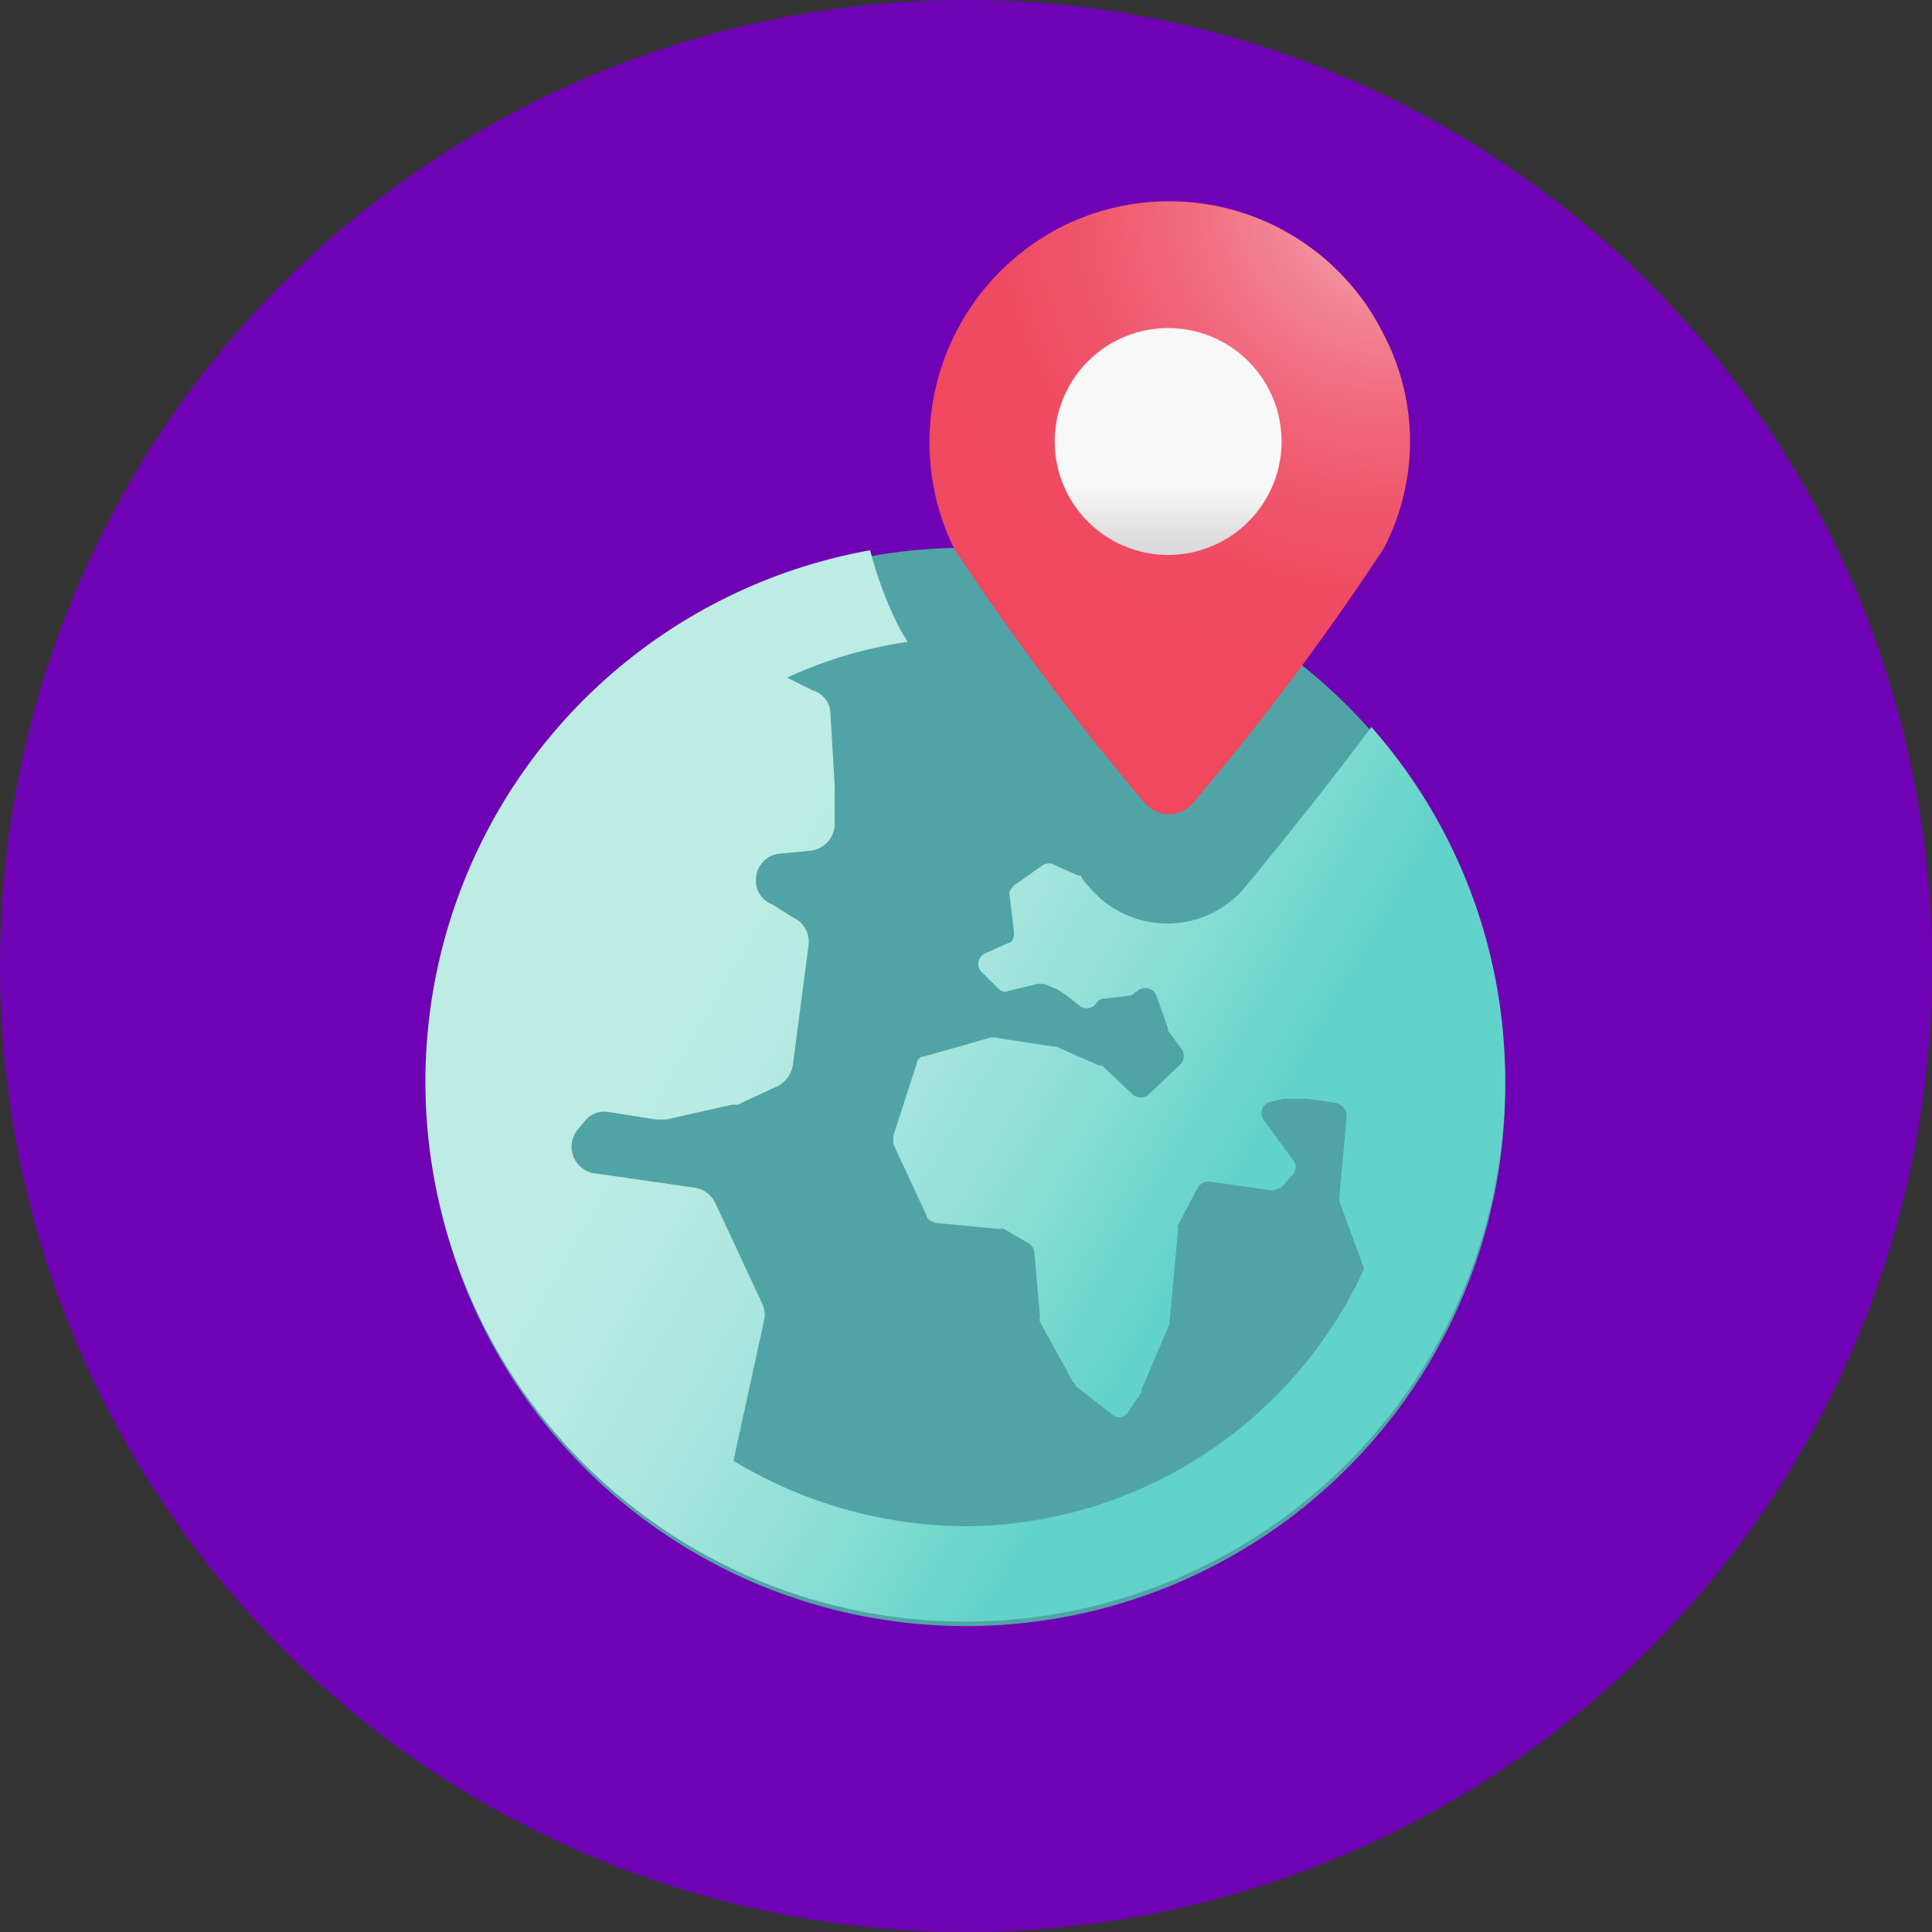
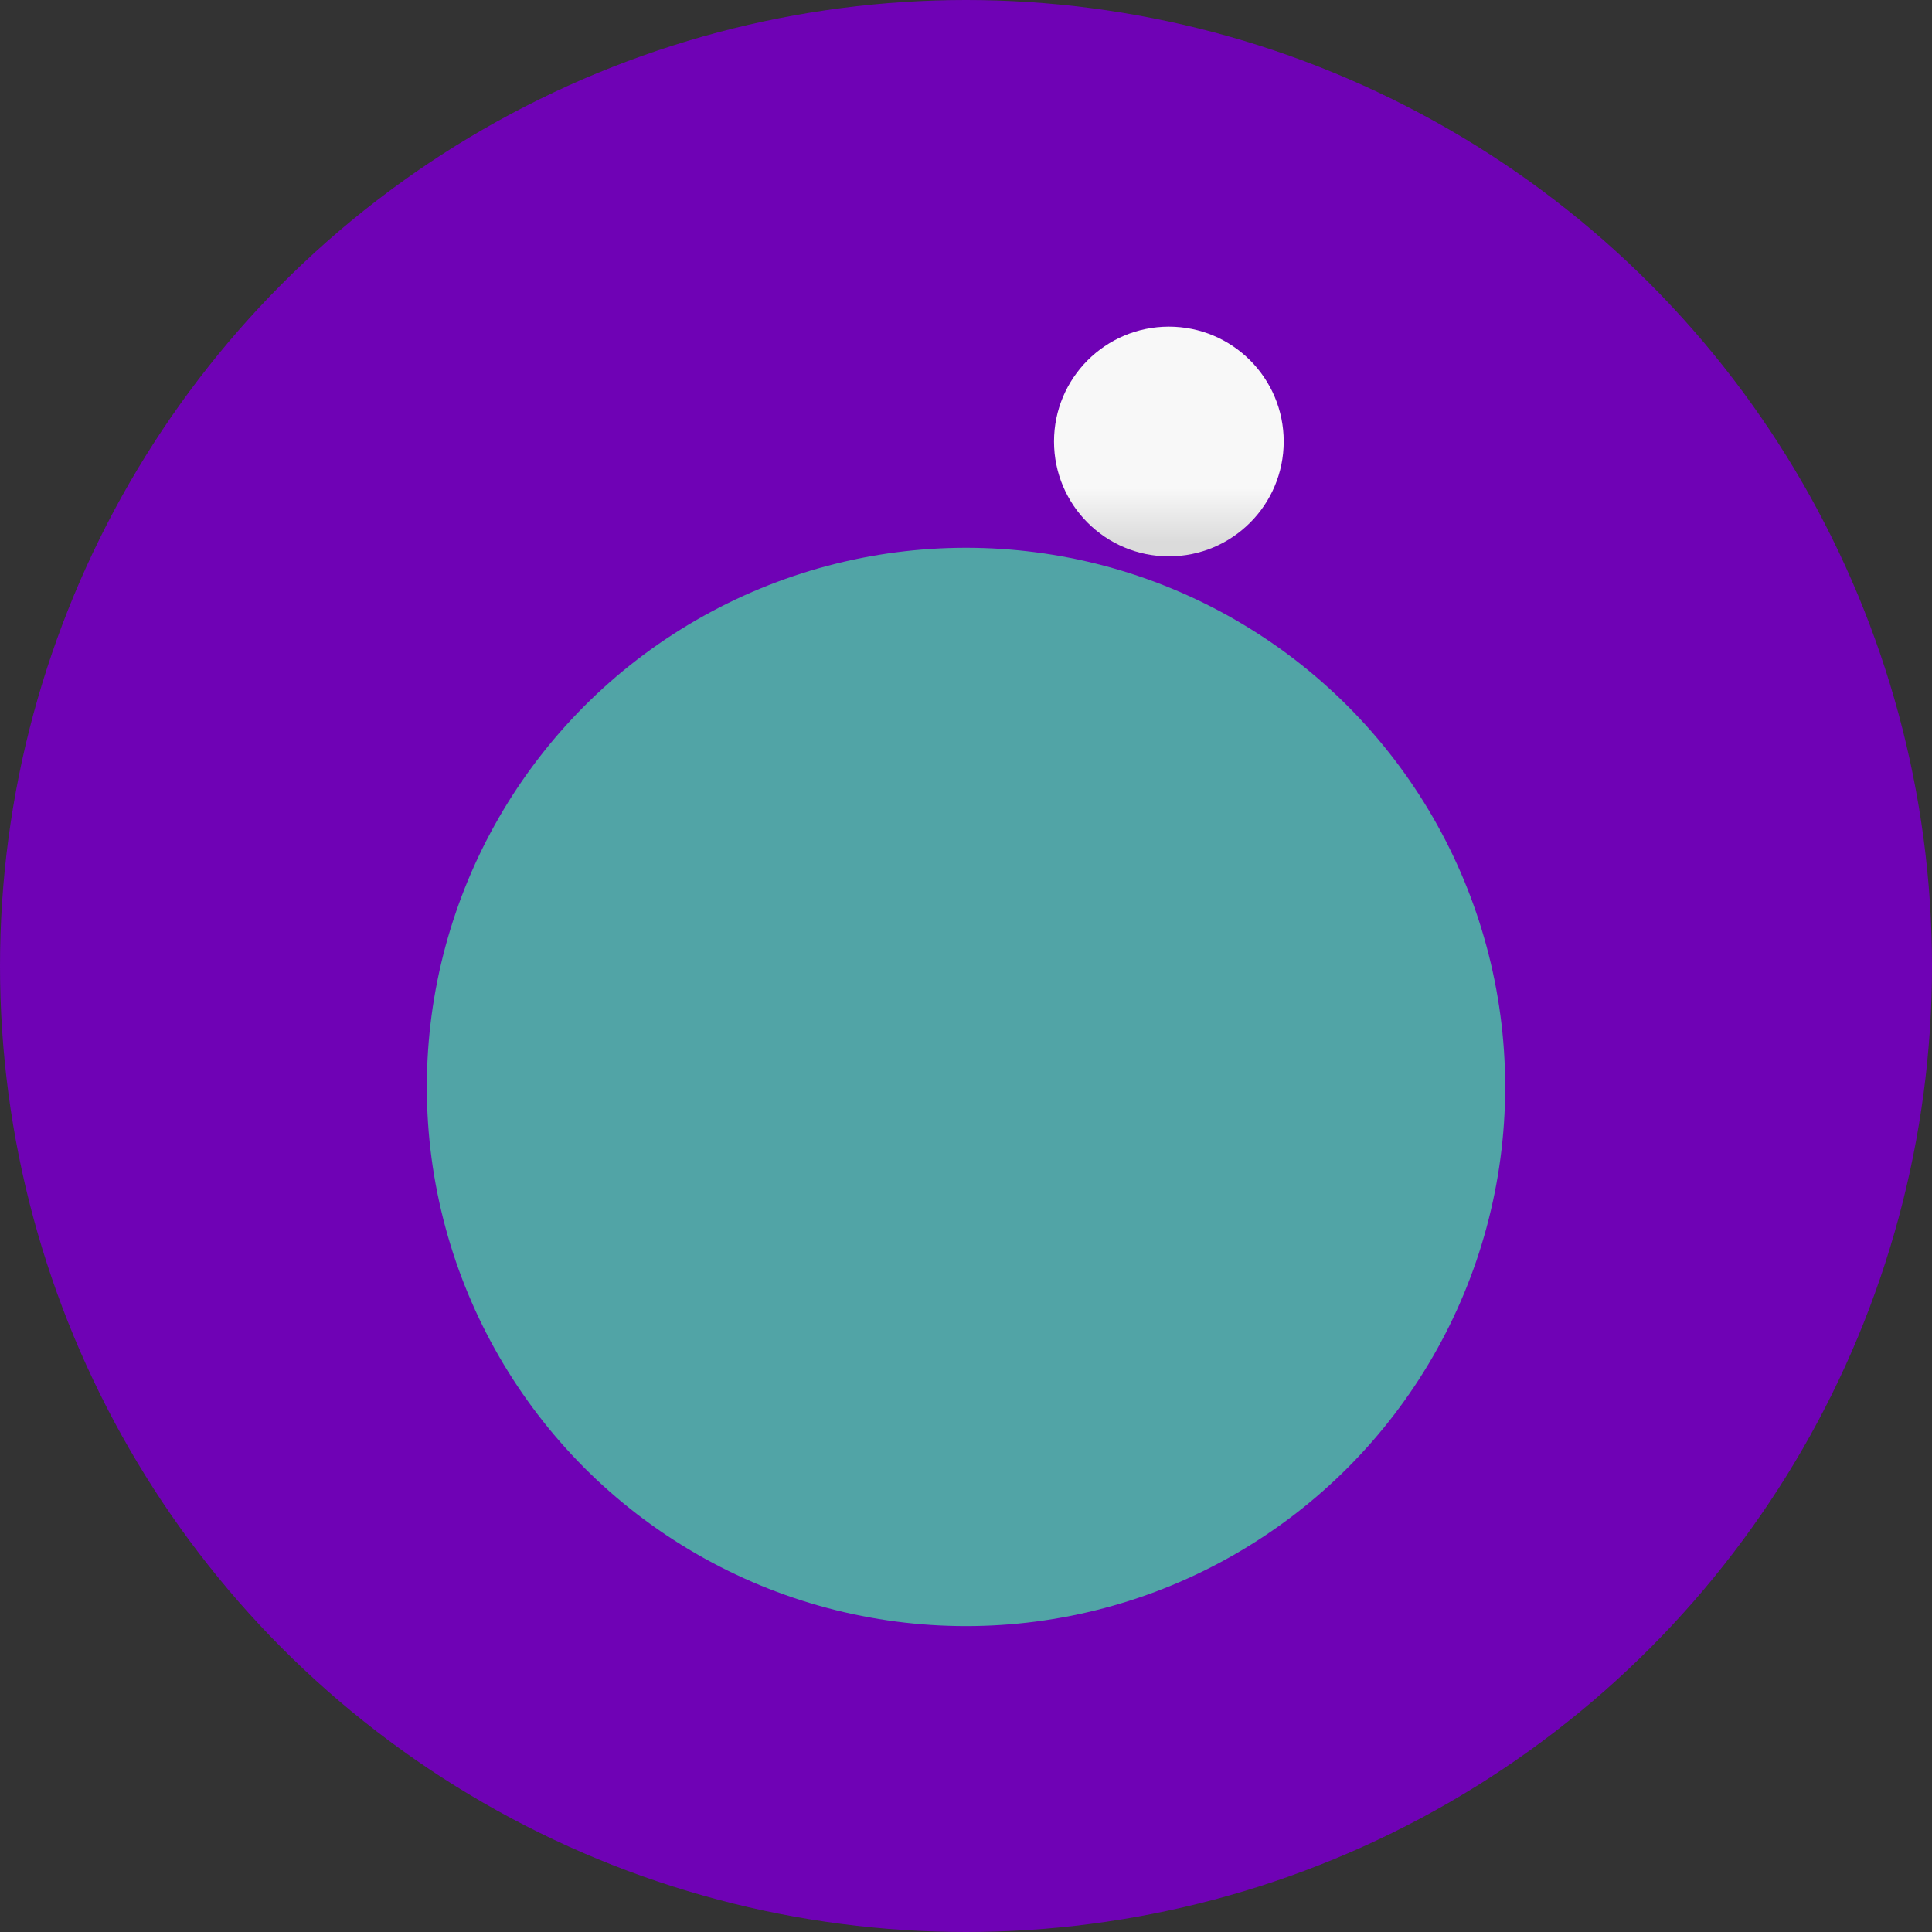
<svg xmlns="http://www.w3.org/2000/svg" id="Layer_1" data-name="Layer 1" viewBox="0 0 54 54">
  <rect x="0" y="0" width="54" height="54" fill="#333333" stroke="none" />
  <defs>
    <style>.cls-1{fill:none;}.cls-2{fill:#6f02b5;}.cls-3{fill:#51a4a6;}.cls-4{fill:url(#linear-gradient);}.cls-5{fill:url(#linear-gradient-2);}.cls-6{fill:url(#radial-gradient);}.cls-7{clip-path:url(#clip-path);}</style>
    <linearGradient id="linear-gradient" x1="16.55" y1="24.69" x2="33.64" y2="34.56" gradientUnits="userSpaceOnUse">
      <stop offset="0.2" stop-color="#bcece4" />
      <stop offset="0.34" stop-color="#b6eae2" />
      <stop offset="0.54" stop-color="#a5e5dd" />
      <stop offset="0.76" stop-color="#88ded5" />
      <stop offset="1" stop-color="#62d3ca" />
    </linearGradient>
    <linearGradient id="linear-gradient-2" x1="32.67" y1="15.15" x2="32.67" y2="13.64" gradientUnits="userSpaceOnUse">
      <stop offset="0" stop-color="#dbdbdb" />
      <stop offset="1" stop-color="#f8f8f8" />
    </linearGradient>
    <radialGradient id="radial-gradient" cx="38.82" cy="5.65" r="13.56" gradientUnits="userSpaceOnUse">
      <stop offset="0" stop-color="#f4afb9" />
      <stop offset="0.01" stop-color="#f4acb7" />
      <stop offset="0.21" stop-color="#f28897" />
      <stop offset="0.41" stop-color="#f16c7f" />
      <stop offset="0.61" stop-color="#f0586d" />
      <stop offset="0.8" stop-color="#ef4c63" />
      <stop offset="1" stop-color="#ef485f" />
    </radialGradient>
    <clipPath id="clip-path">
      <circle class="cls-1" cx="-438.19" cy="364.28" r="150" />
    </clipPath>
  </defs>
  <title>Icon-Countries</title>
  <circle class="cls-2" cx="27" cy="27" r="27" />
  <circle class="cls-3" cx="27" cy="30.38" r="15.07" />
-   <path class="cls-4" d="M38.33,20.32c-1.06,1.43-2.36,3.05-3.49,4.43a2.84,2.84,0,0,1-4.43,0,.72.72,0,0,1-.2-.28h-.08l-.65-.29a.32.32,0,0,0-.33,0l-.81.57c-.08.08-.16.2-.12.29l.12,1c0,.12,0,.28-.16.32l-.65.29a.32.32,0,0,0-.08.53l.44.44a.26.26,0,0,0,.29.08l.81-.2h.2l.37.16a4.36,4.36,0,0,1,.61.45.33.33,0,0,0,.48-.08.26.26,0,0,1,.25-.12l.65-.08a.21.21,0,0,0,.16-.08l.08-.05a.33.33,0,0,1,.53.13l.32.89s0,0,0,.08l.36.49a.33.33,0,0,1,0,.45l-.89.85a.33.33,0,0,1-.45,0l-.86-.81s0,0-.08,0l-1.21-.53c-.05,0-.09,0-.09,0L27.81,29h-.12l-1.87.53c-.12,0-.2.12-.2.21l-.65,2c0,.08,0,.16,0,.24l.93,2c0,.12.17.16.25.2l1.78.17a.17.17,0,0,1,.13,0l.69.4a.35.35,0,0,1,.16.25l.16,1.83a.15.15,0,0,0,0,.12L30,38.64c.05,0,.05.08.09.12l1,.78a.29.29,0,0,0,.45-.09l.36-.52a.19.19,0,0,0,0-.08L32.69,37v-.08l.24-2.56a.17.17,0,0,1,0-.13l.53-1a.37.37,0,0,1,.32-.21l1.75.25a.74.74,0,0,0,.28-.08l.33-.37a.31.31,0,0,0,0-.4l-.81-1.1a.33.33,0,0,1,.2-.53l.33-.08.69,0h0l.81.12a.4.4,0,0,1,.28.37l-.2,2.23v.16l.69,1.87A12.35,12.35,0,0,1,27,42.66a12.69,12.69,0,0,1-6.5-1.83l.86-3.94a.71.71,0,0,0-.05-.44L20,33.64a.77.77,0,0,0-.56-.44l-2.85-.41a.75.75,0,0,1-.44-1.22l.2-.24a.69.69,0,0,1,.65-.25l1.34.21h.28l1.83-.41s.12,0,.16,0l1.14-.53a.84.84,0,0,0,.41-.57l.44-3.37a.75.75,0,0,0-.44-.77l-.57-.36a.71.71,0,0,1-.45-.81.73.73,0,0,1,.65-.61l.85-.08a.76.76,0,0,0,.69-.77l0-1.06-.12-2a.68.68,0,0,0-.49-.65L22,18.94a12.19,12.19,0,0,1,3.37-1,5.83,5.83,0,0,1-.36-.65,10.9,10.9,0,0,1-.69-1.91A15.09,15.09,0,1,0,42.07,30.27a14.93,14.93,0,0,0-3.74-9.95Z" />
  <circle class="cls-5" cx="32.67" cy="12.34" r="3.21" />
-   <path class="cls-6" d="M32.64,9.17a3.17,3.17,0,1,1-3.16,3.17A3.17,3.17,0,0,1,32.64,9.17ZM32,22.45a.88.88,0,0,0,1.34,0,72.6,72.6,0,0,0,5.33-7.11,6.45,6.45,0,0,0,0-6,6.69,6.69,0,0,0-9-3,6.76,6.76,0,0,0-3,9A73.26,73.26,0,0,0,32,22.45Z" />
</svg>